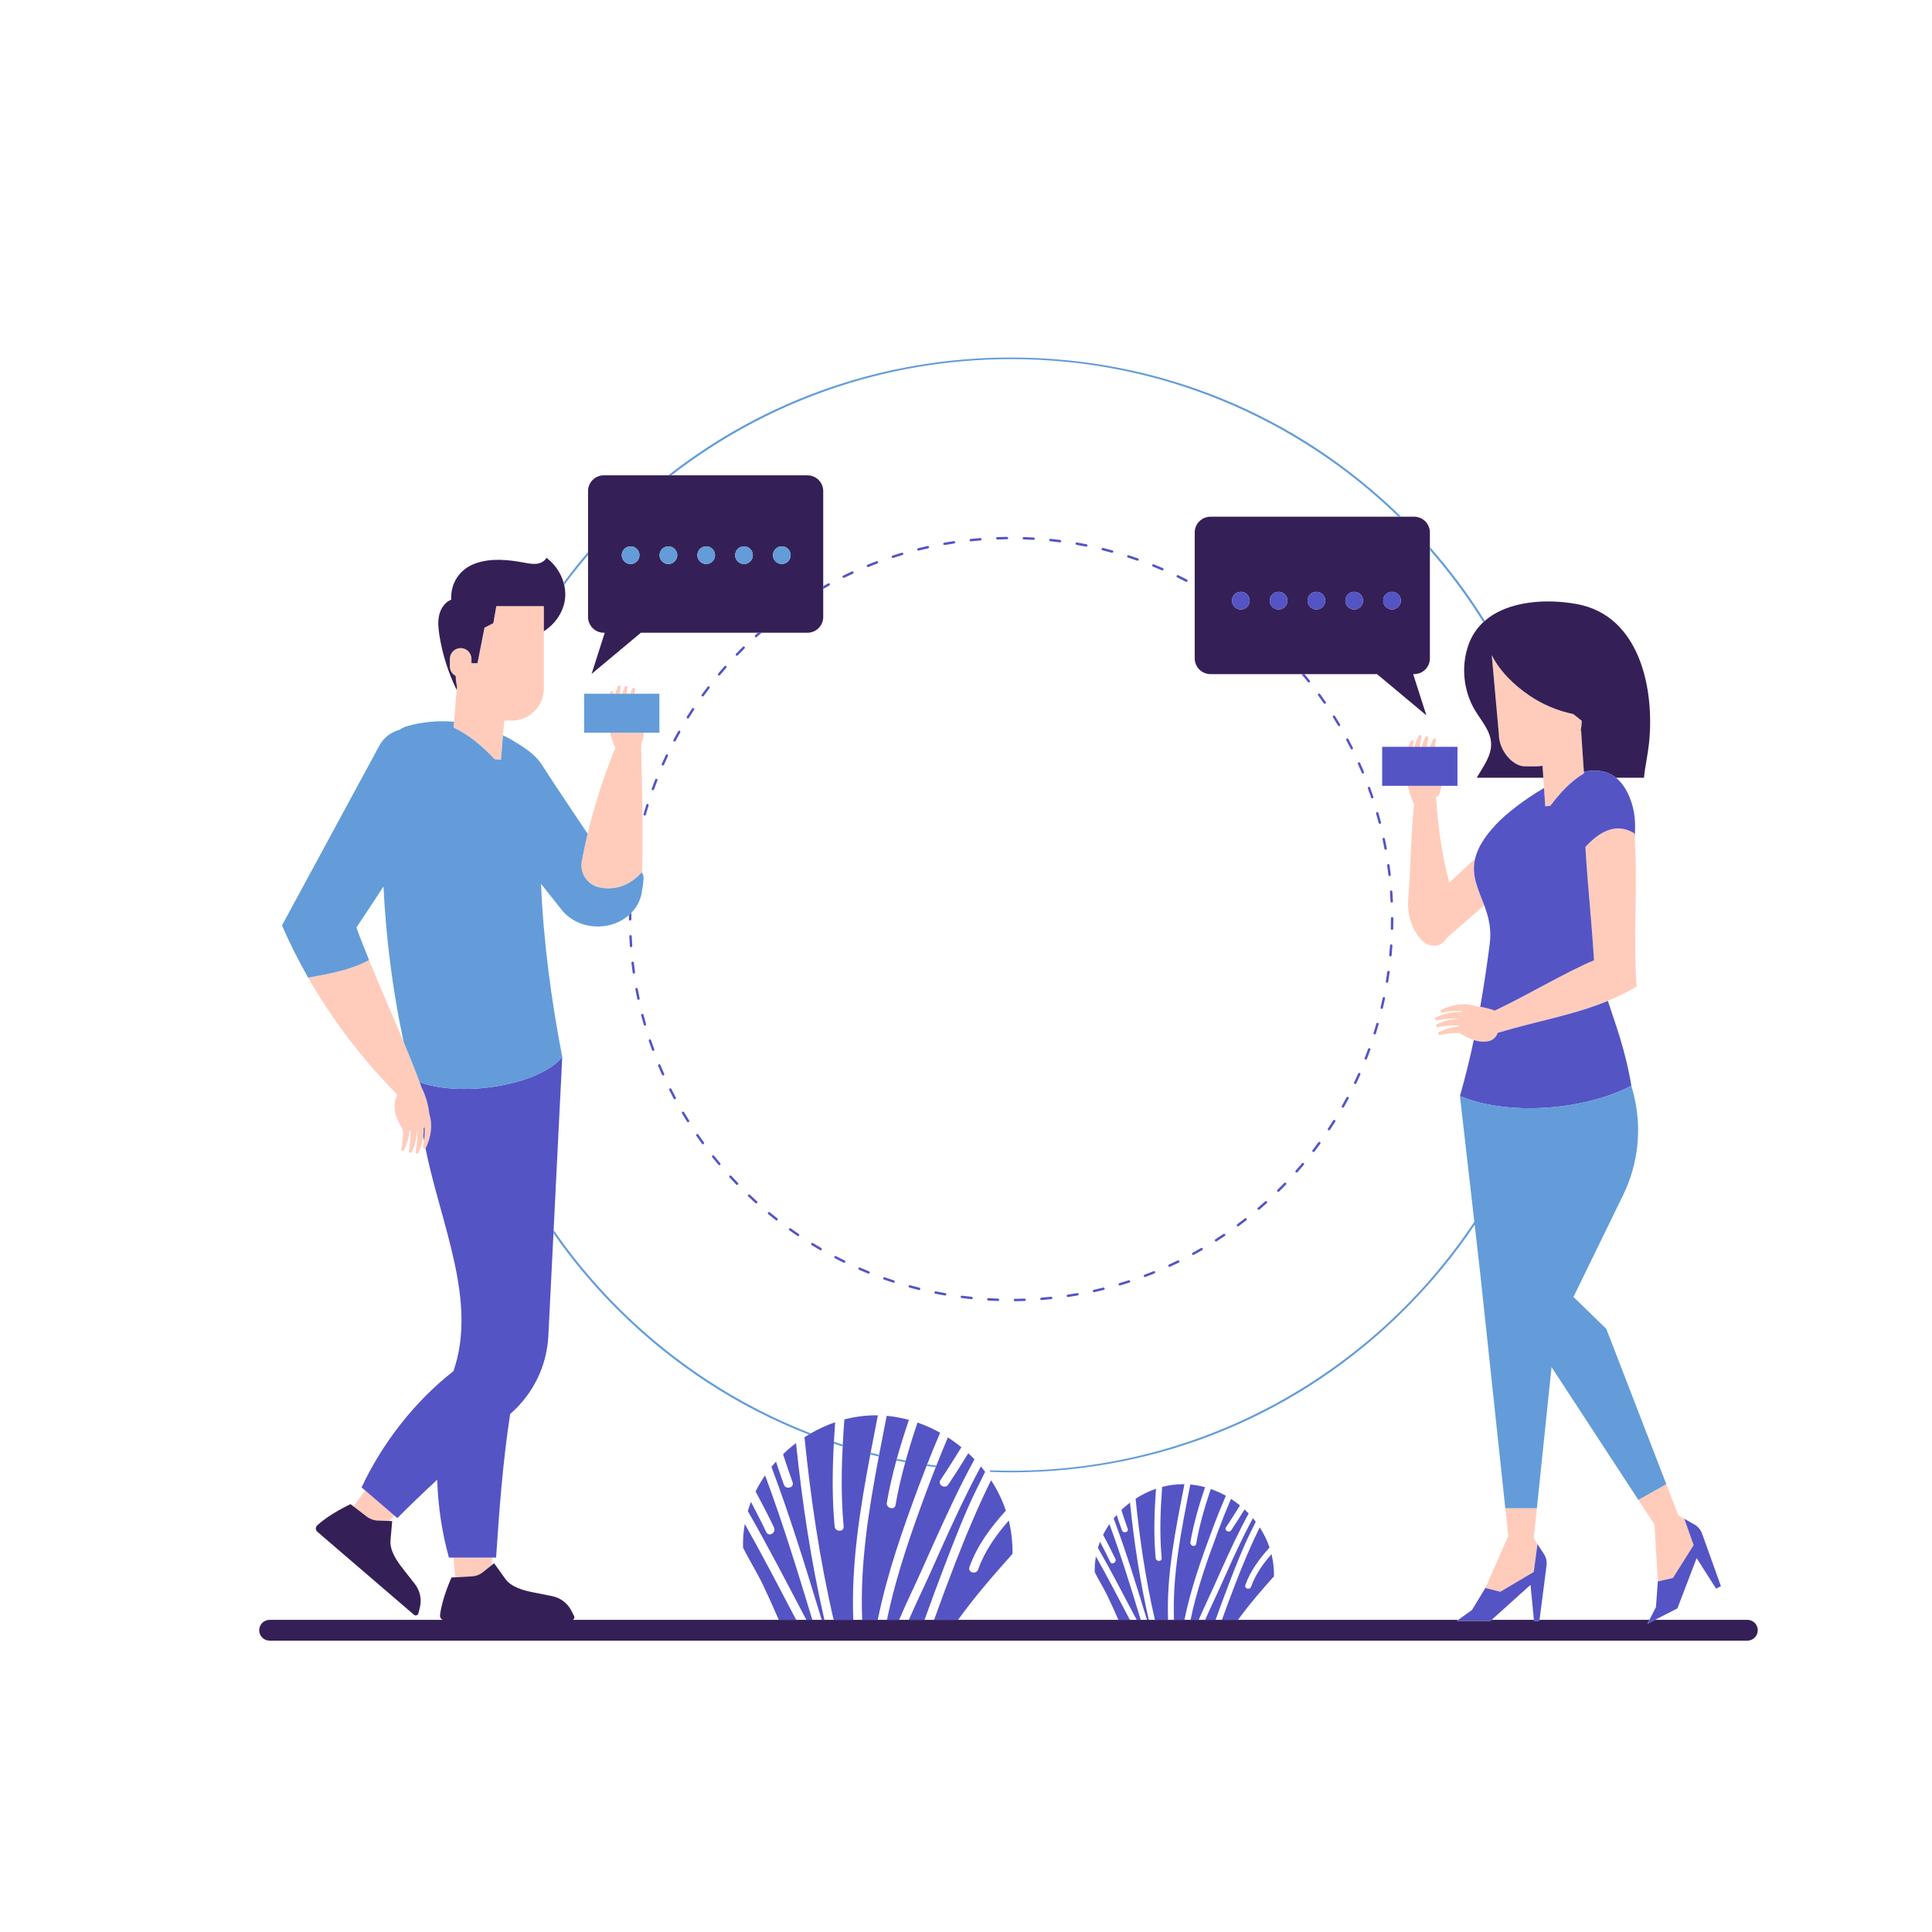
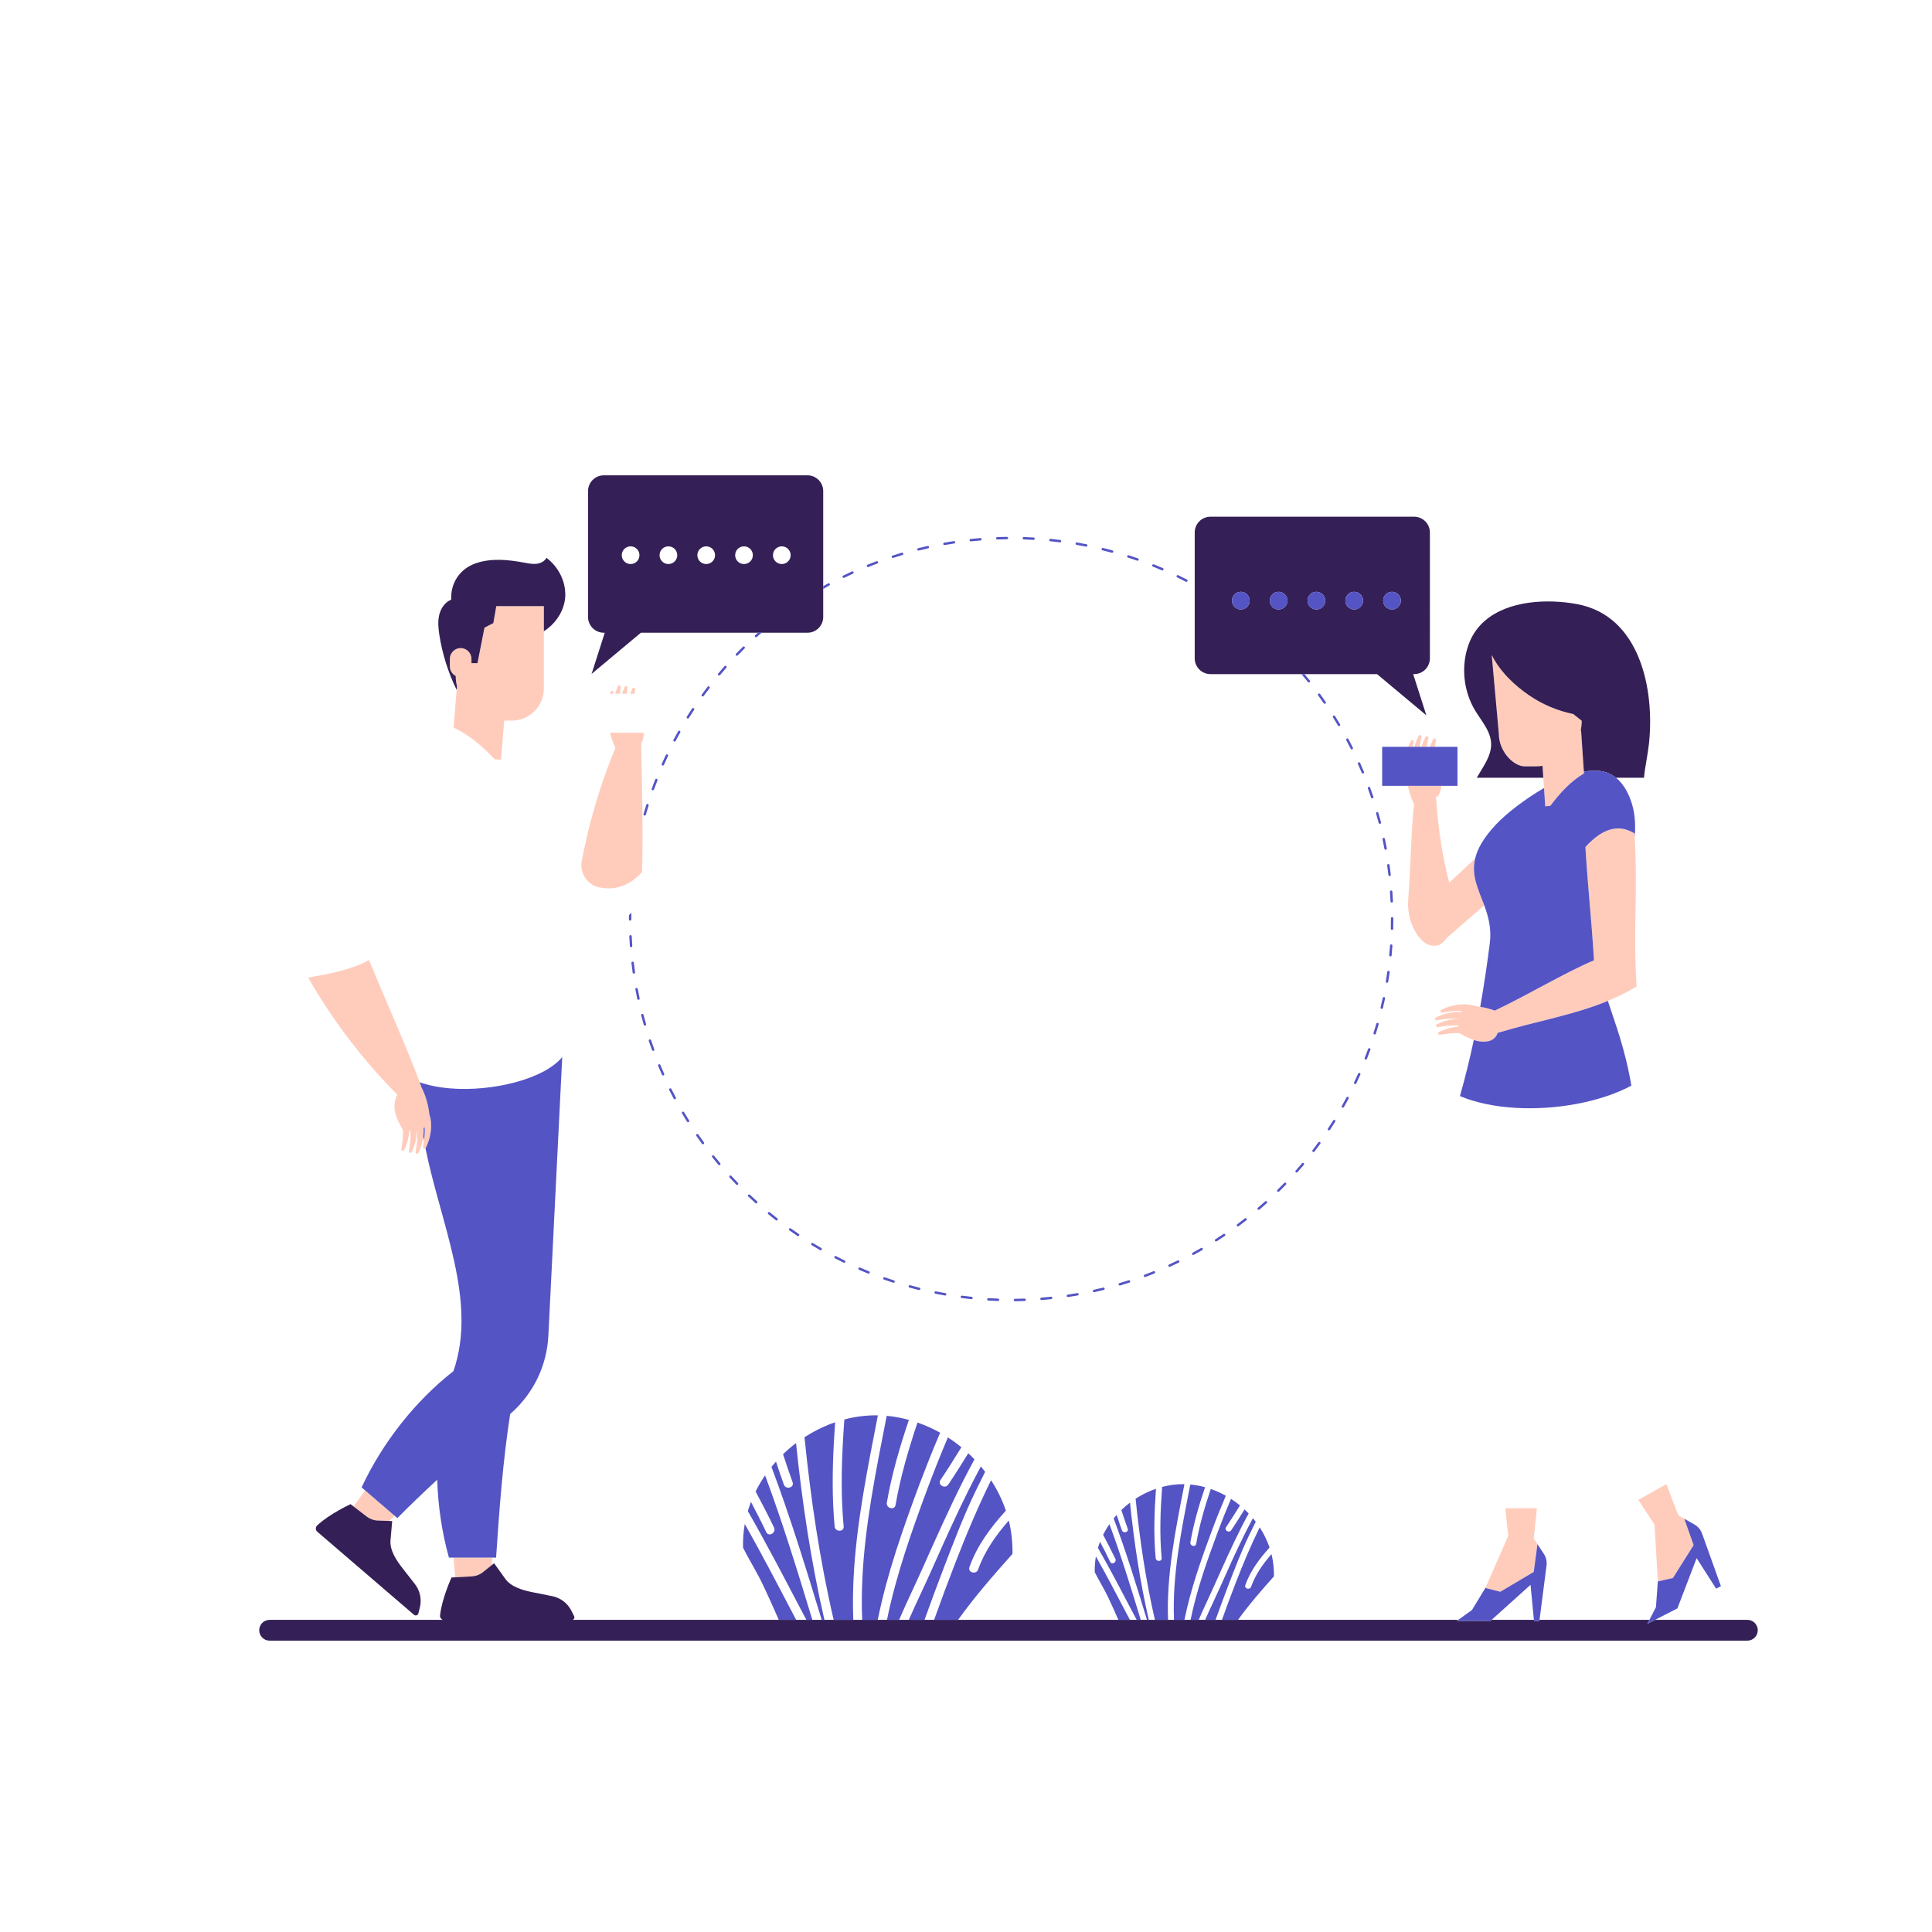
<svg xmlns="http://www.w3.org/2000/svg" version="1.1" id="Layer_1" x="0px" y="0px" viewBox="0 0 595.276 595.276" enable-background="new 0 0 595.276 595.276" xml:space="preserve">
  <path id="color_x5F_5_1_" fill="#FFCCBC" d="M108.937,464.16l4.096,3.139c0.963,0.738,2.131,1.158,3.343,1.203l3.519,0.129  l1.654-1.642l-9.075-7.795L108.937,464.16z M148.75,484.432l2.754-2.195l0.185-2.324h-11.963l0.552,6.071l5.153-0.287  C146.641,485.63,147.801,485.188,148.75,484.432z M464.714,473.219l-7.048,16.05l4.609,1.174l10.296-6.115l1.14-8.561l-1.145-1.747  l0.968-9.307h-9.729L464.714,473.219z M509.776,469.762l1.027,17.5l4.638-1.052l6.387-10.13l-2.881-8.142l0,0l-1.814-1.035  l-3.714-9.61l-8.622,4.85L509.776,469.762z M442.446,245.526l0.656-0.203c0.603-1.084,0.915-2.146,1.018-3.196h-10.346  c0.402,1.892,0.999,3.746,1.841,5.512l0.079-0.024c-0.987,8.986-0.987,19.106-1.8,29.428c-0.332,4.216,0.771,8.474,3.402,11.785  c1.4,1.761,2.871,2.728,5.243,2.537c1.221-0.098,2.357-1.072,3.305-2.459l11.473-9.951c-1.8-4.868-4.074-9.114-2.81-14.422  l-7.98,7.44C444.368,263.255,443.248,256.632,442.446,245.526z M442.462,228.041c0.092-0.45-0.642-0.719-0.886-0.266  c-0.387,0.717-0.718,1.513-1.004,2.339h1.512C442.197,229.421,442.321,228.729,442.462,228.041z M438.008,226.977  c0.092-0.45-0.642-0.719-0.886-0.266c-0.551,1.022-1.011,2.185-1.344,3.403h1.694C437.605,229.065,437.795,228.018,438.008,226.977z   M440.111,227.324c0.092-0.45-0.642-0.719-0.886-0.266c-0.499,0.925-0.924,1.965-1.247,3.056h1.644  C439.751,229.181,439.921,228.25,440.111,227.324z M435.596,228.543c0.092-0.45-0.642-0.719-0.886-0.266  c-0.308,0.571-0.578,1.194-0.824,1.837h1.411C435.388,229.589,435.489,229.065,435.596,228.543z M476.111,248.44l1.578-0.166  c3.031-4.052,6.406-7.642,10.358-9.98l-0.036-0.527l-0.857-12.712l-0.126,0.013c0.209-0.963,0.326-1.96,0.326-2.986l-2.608-2.076  c-4.759-0.985-9.336-2.868-13.492-5.688c-4.749-3.223-9.132-7.478-11.629-12.502l2.181,24.198c0,5.589,4.562,10.107,7.94,10.107  h3.57c0.665,0,1.315-0.062,1.955-0.152l0.247,3.658l0.214,3.173L476.111,248.44z M488.48,260.969  c0.793,13.113,1.857,21.813,2.65,34.926c-8.125,3.308-21.327,11.176-30.564,15.483c-1.46-0.531-2.96-0.923-4.487-1.172  c-0.544-0.089-1.088-0.182-1.638-0.234c-3.259-1.12-7.396-0.352-10.394,1.158c-0.46,0.231-0.212,0.973,0.241,0.893  c2.011-0.354,4.044-0.635,6.064-0.546c0.036,0.002,0.072,0.006,0.108,0.008c-0.073,0.115-0.146,0.231-0.211,0.346  c-2.684-0.187-5.581,0.531-7.834,1.665c-0.46,0.231-0.212,0.973,0.241,0.893c2.011-0.354,4.044-0.635,6.064-0.546  c0.251,0.011,0.5,0.033,0.748,0.061c-0.001,0.004-0.002,0.008-0.002,0.013c-2.366,0.038-4.807,0.705-6.763,1.69  c-0.46,0.231-0.212,0.973,0.241,0.893c2.011-0.354,4.044-0.635,6.064-0.546c0.11,0.005,0.219,0.017,0.329,0.025  c0.006,0.112,0.013,0.225,0.023,0.34c-2.123,0.151-4.258,0.778-6.006,1.658c-0.46,0.231-0.212,0.973,0.241,0.893  c2.011-0.354,4.044-0.635,6.064-0.546c1.495,0.871,2.963,1.642,4.44,2.12c1.49,0.482,2.988,0.665,4.534,0.35  c1.293-0.264,2.353-1.193,2.779-2.443l0.043-0.126c13.139-3.877,23.629-5.539,33.957-9.835c2.942-1.224,5.871-2.65,8.845-4.417  c-1.092-17.213,0.399-29.083-0.582-46.065c-0.022-0.374-0.038-0.737-0.062-1.117C498.594,253.685,493.626,255.347,488.48,260.969z   M197.551,229.207l0.02-0.008c0.55-1.191,0.777-2.333,0.767-3.444h-10.403c0.394,1.605,0.965,3.165,1.682,4.666  c-3.55,8.578-6.423,17.435-8.572,26.464c-0.668,2.804-1.28,5.621-1.806,8.455c-0.68,3.669,1.666,7.229,5.305,8.053  c4.217,0.955,9.107-0.043,13.192-4.619c0.039-0.044,0.08-0.083,0.119-0.128C198.147,255.781,197.81,240.537,197.551,229.207z   M189.015,213.356c0.057-0.447-0.679-0.655-0.885-0.195c-0.083,0.186-0.154,0.388-0.231,0.582h1.07  C188.986,213.614,188.999,213.484,189.015,213.356z M195.686,212.365c0.057-0.447-0.679-0.655-0.885-0.195  c-0.222,0.496-0.415,1.027-0.589,1.573h1.314C195.573,213.283,195.627,212.823,195.686,212.365z M191.257,211.65  c0.057-0.447-0.679-0.655-0.885-0.195c-0.317,0.71-0.584,1.484-0.801,2.287h1.465C191.096,213.044,191.168,212.346,191.257,211.65z   M193.336,211.836c0.057-0.447-0.679-0.655-0.885-0.195c-0.293,0.655-0.544,1.365-0.751,2.102h1.43  C193.188,213.106,193.255,212.47,193.336,211.836z M152.419,233.94l1.933,0.163l0.633-7.51l0.384-4.557h2.292  c5.475,0,9.913-4.438,9.913-9.913V194.49v-7.736h-14.656L152,191.991l-2.724,1.401l-2.159,10.932h-1.854v-1.316  c0-1.831-1.498-3.328-3.328-3.328s-3.328,1.498-3.328,3.328v2.322c0,1.283,0.737,2.399,1.806,2.955l0,0  c0,1.103,0.144,2.171,0.389,3.199l-0.092,1.097l-0.826,9.802l-0.15,1.782C144.573,226.454,148.707,229.971,152.419,233.94z   M132.308,343.432c-0.303-3.015-1.171-5.962-2.573-8.685c0.011-0.005,0.022-0.008,0.034-0.013c-0.146-0.409-0.305-0.837-0.459-1.259  c-0.004-0.012-0.008-0.023-0.013-0.034c-1.38-3.762-3.081-7.985-4.936-12.429c-3.444-8.25-7.389-17.219-10.655-25.214  c-5.566,3.078-12.359,4.266-18.759,5.419c7.515,13.157,16.808,25.302,27.468,36.08c-1.911,3.827-0.385,7.267,1.735,10.864  c0.098,1.978-0.167,3.971-0.504,5.942c-0.076,0.444,0.652,0.683,0.876,0.231c0.853-1.716,1.456-3.811,1.594-5.891  c0.112,0.009,0.223,0.015,0.333,0.021c0.009,0.107,0.021,0.214,0.026,0.322c0.098,1.978-0.167,3.97-0.504,5.942  c-0.076,0.444,0.652,0.683,0.876,0.231c0.955-1.921,1.596-4.315,1.621-6.633c0.004-0.001,0.008-0.002,0.012-0.002  c0.028,0.243,0.051,0.487,0.063,0.733c0.098,1.978-0.167,3.971-0.504,5.942c-0.076,0.444,0.652,0.683,0.876,0.231  c0.741-1.49,1.287-3.266,1.51-5.07c0.108-0.874,0.146-1.754,0.082-2.612c0.113-0.065,0.225-0.136,0.338-0.209  c0.002,0.035,0.007,0.071,0.009,0.106c0.066,1.33-0.04,2.666-0.213,3.999c-0.085,0.649-0.18,1.298-0.29,1.944  c-0.064,0.377,0.447,0.601,0.742,0.386c0.053-0.038,0.1-0.086,0.134-0.155C132.69,350.674,133.421,346.618,132.308,343.432z" />
  <path id="color_x5F_4" fill="#342056" d="M181.184,190.097c0,2.682,2.174,4.857,4.857,4.857h0.293l-4.061,12.694l15.193-12.694  h36.075h1.125h14.121c2.682,0,4.857-2.175,4.857-4.857v-8.636v-0.852V151.31c0-2.682-2.175-4.857-4.857-4.857h-11.609h-0.992H206.9  h-0.996h-19.863c-2.682,0-4.857,2.174-4.857,4.857v18.77v0.928L181.184,190.097L181.184,190.097z M240.884,168.337  c1.505,0,2.726,1.22,2.726,2.726s-1.22,2.726-2.726,2.726c-1.505,0-2.726-1.22-2.726-2.726S239.378,168.337,240.884,168.337z   M229.237,168.337c1.505,0,2.726,1.22,2.726,2.726s-1.22,2.726-2.726,2.726s-2.726-1.22-2.726-2.726  S227.732,168.337,229.237,168.337z M217.591,168.337c1.505,0,2.726,1.22,2.726,2.726s-1.22,2.726-2.726,2.726  c-1.505,0-2.726-1.22-2.726-2.726S216.085,168.337,217.591,168.337z M205.944,168.337c1.505,0,2.726,1.22,2.726,2.726  s-1.22,2.726-2.726,2.726c-1.505,0-2.726-1.22-2.726-2.726S204.439,168.337,205.944,168.337z M194.297,168.337  c1.505,0,2.726,1.22,2.726,2.726s-1.22,2.726-2.726,2.726s-2.726-1.22-2.726-2.726S192.792,168.337,194.297,168.337z   M385.568,159.206h-0.992h-11.609c-2.682,0-4.857,2.174-4.857,4.857v38.788c0,2.682,2.175,4.857,4.857,4.857h28.064h0.92h22.338  l15.193,12.694l-4.061-12.694h0.293c2.682,0,4.857-2.175,4.857-4.857V169.47v-0.933v-4.474c0-2.682-2.174-4.857-4.857-4.857h-4.004  h-0.843L385.568,159.206L385.568,159.206z M382.311,187.793c-1.505,0-2.726-1.22-2.726-2.726s1.22-2.726,2.726-2.726  c1.505,0,2.726,1.22,2.726,2.726S383.816,187.793,382.311,187.793z M393.957,187.793c-1.505,0-2.726-1.22-2.726-2.726  s1.22-2.726,2.726-2.726c1.505,0,2.726,1.22,2.726,2.726S395.463,187.793,393.957,187.793z M405.604,187.793  c-1.505,0-2.726-1.22-2.726-2.726s1.22-2.726,2.726-2.726s2.726,1.22,2.726,2.726S407.109,187.793,405.604,187.793z M417.25,187.793  c-1.505,0-2.726-1.22-2.726-2.726s1.22-2.726,2.726-2.726c1.505,0,2.726,1.22,2.726,2.726S418.756,187.793,417.25,187.793z   M428.897,187.793c-1.505,0-2.726-1.22-2.726-2.726s1.22-2.726,2.726-2.726c1.505,0,2.726,1.22,2.726,2.726  S430.402,187.793,428.897,187.793z" />
  <path id="color_x5F_3" fill="#342056" d="M113.033,467.3l-4.096-3.139l-0.925-0.709c0,0-6.534,3.008-10.281,6.555  c-0.565,0.535-0.556,1.435,0.035,1.942l29.788,25.585c0.471,0.404,1.202,0.172,1.353-0.43l0.45-1.791  c0.636-2.533,0.067-5.217-1.542-7.273l-3.723-4.76c-1.93-2.468-4.023-5.552-3.774-8.676l0.52-5.936l-0.941-0.035l-3.519-0.129  C115.164,468.458,113.995,468.038,113.033,467.3z M176.89,497.963l-0.826-1.651c-1.168-2.336-3.348-4.001-5.909-4.513l-5.926-1.185  c-3.073-0.615-6.669-1.591-8.516-4.122l-3.473-4.841l-0.736,0.587l-2.754,2.195c-0.948,0.756-2.109,1.198-3.32,1.266l-5.153,0.287  l-1.164,0.065c0,0-2.997,6.539-3.528,11.671c-0.065,0.63,0.319,1.188,0.882,1.377h40.005  C176.891,498.917,177.114,498.411,176.89,497.963z M140.413,208.285L140.413,208.285c-1.07-0.555-1.806-1.672-1.806-2.955v-2.322  c0-1.831,1.498-3.328,3.328-3.328s3.328,1.498,3.328,3.328v1.316h1.854l2.159-10.932l2.724-1.401l0.918-5.237h14.656v7.736  c3.215-2.01,5.631-5.329,6.378-9.057c0.347-1.731,0.282-3.495-0.107-5.194c-0.056-0.246-0.117-0.491-0.188-0.734  c-0.865-3-2.755-5.741-5.277-7.64c-0.585,1.1-1.842,1.708-3.08,1.847s-2.482-0.114-3.706-0.344  c-5.018-0.942-10.322-1.477-15.132,0.235s-7.682,6.056-7.441,11.156c-1.926,0.767-3.211,2.692-3.693,4.709s-0.273,4.131,0.046,6.179  c0.913,5.87,2.727,11.596,5.336,16.933l0.092-1.097C140.557,210.456,140.413,209.388,140.413,208.285z M538.388,499.098H509.94  l-2.357,1.204l0.622-1.204h-33.854l-0.041,0.319h-1.67l-0.03-0.319H459.6l-0.354,0.319h-10.38l0.445-0.319h-67.853h-4.959h-1.962  h-3.21h-1.989h-2.513h-1.885h-3.216h-1.827h-4.047h-1.888h-0.568h-1.916h-1.246h-2.094h-3.555H295.2h-7.389h-2.95h-4.84h-2.989  h-3.744h-2.834h-4.797h-2.748h-6.053h-2.839h-0.841h-2.88h-1.838h-3.149h-5.359h-63.48h-40.005H83.07  c-1.77,0-3.204,1.435-3.204,3.204s1.435,3.204,3.204,3.204h455.319c1.77,0,3.204-1.435,3.204-3.204S540.158,499.098,538.388,499.098  z M452.405,198.837c-2.268,6.539-1.494,14.065,2.058,20.006c1.96,3.279,4.804,6.347,4.968,10.164  c0.162,3.759-2.328,7.027-4.218,10.281c-0.03,0.052-0.06,0.104-0.09,0.156c-0.035,0.061-0.063,0.122-0.097,0.183h20.491  l-0.247-3.658c-0.641,0.09-1.29,0.152-1.955,0.152h-3.57c-3.378,0-7.94-4.518-7.94-10.107l-2.181-24.198  c2.497,5.024,6.88,9.279,11.629,12.502c4.156,2.82,8.734,4.703,13.492,5.688l2.608,2.076c0,1.026-0.117,2.023-0.326,2.986  l0.126-0.013l0.857,12.712c2.516-0.442,5.132-0.528,7.48,0.422c0.886,0.359,1.685,0.852,2.412,1.438h8.634  c0.325-3.488,1.158-6.986,1.534-10.485c1.797-16.731-2.754-39.37-22.098-42.995c-9.095-1.705-21.207-1.176-28.472,5.138  c-0.16,0.139-0.323,0.274-0.478,0.419C455.015,193.576,453.414,195.926,452.405,198.837z" />
  <path id="color_x5F_2" fill="#5454c5" d="M168.958,411.578l1.572-31.577l0.05-1.011l2.654-53.31  c-1.341,1.656-3.315,3.144-5.716,4.434c-0.693,28.367-1.139,61.815-7.254,89.102c-1.23,5.49-2.233,10.968-3.078,16.452  c0.088-0.078,0.183-0.161,0.271-0.238C164.357,429.361,168.501,420.755,168.958,411.578z M139.581,422.87  c0.048-0.133,0.082-0.267,0.128-0.4c-12.001,9.388-21.941,22.231-28.299,35.812l1.063,0.913l9.075,7.795l0.885,0.76  c3.387-3.453,7.682-7.562,12.278-11.833C134.363,444.584,135.892,433.167,139.581,422.87z M352.784,393.479  c0.044,0,0.088-0.007,0.131-0.024c0.934-0.35,1.862-0.712,2.785-1.085c0.19-0.077,0.282-0.294,0.205-0.484  c-0.078-0.19-0.295-0.281-0.484-0.205c-0.917,0.371-1.84,0.731-2.768,1.08c-0.192,0.072-0.289,0.286-0.217,0.478  C352.493,393.387,352.634,393.479,352.784,393.479z M345.019,396.086c0.035,0,0.07-0.005,0.106-0.015  c0.957-0.284,1.908-0.58,2.854-0.888c0.195-0.064,0.302-0.273,0.239-0.468c-0.064-0.195-0.273-0.301-0.468-0.239  c-0.94,0.306-1.885,0.6-2.837,0.882c-0.197,0.059-0.308,0.265-0.25,0.462C344.71,395.982,344.858,396.086,345.019,396.086z   M360.337,390.338c0.052,0,0.104-0.011,0.155-0.033c0.905-0.414,1.803-0.839,2.694-1.275c0.184-0.09,0.26-0.313,0.171-0.497  c-0.091-0.185-0.315-0.259-0.497-0.17c-0.886,0.433-1.778,0.855-2.677,1.266c-0.186,0.086-0.268,0.306-0.184,0.493  C360.062,390.257,360.197,390.338,360.337,390.338z M213.753,218.2c-0.171-0.114-0.402-0.067-0.515,0.105  c-0.55,0.833-1.09,1.672-1.619,2.518c-0.109,0.174-0.056,0.403,0.118,0.512c0.061,0.038,0.13,0.057,0.197,0.057  c0.124,0,0.245-0.062,0.315-0.174c0.526-0.841,1.062-1.675,1.609-2.502C213.971,218.544,213.924,218.314,213.753,218.2z   M355.238,174.578c0.922,0.371,1.838,0.754,2.748,1.148c0.049,0.021,0.099,0.03,0.148,0.03c0.144,0,0.28-0.084,0.341-0.224  c0.081-0.188-0.005-0.407-0.193-0.489c-0.917-0.397-1.839-0.782-2.767-1.156c-0.188-0.076-0.407,0.015-0.483,0.206  C354.955,174.285,355.047,174.501,355.238,174.578z M220.029,356.101c-0.128-0.161-0.362-0.187-0.522-0.059  c-0.16,0.128-0.186,0.361-0.059,0.522c0.621,0.779,1.252,1.549,1.893,2.311c0.074,0.088,0.179,0.133,0.285,0.133  c0.084,0,0.169-0.028,0.239-0.087c0.157-0.132,0.177-0.366,0.045-0.523C221.273,357.64,220.646,356.875,220.029,356.101z   M218.01,211.606c-0.606,0.792-1.203,1.591-1.789,2.398c-0.121,0.166-0.084,0.398,0.082,0.519c0.066,0.048,0.142,0.071,0.218,0.071  c0.115,0,0.228-0.053,0.301-0.153c0.583-0.802,1.176-1.596,1.778-2.383c0.125-0.163,0.094-0.396-0.069-0.521  C218.368,211.413,218.135,211.444,218.01,211.606z M362.718,177.901c0.893,0.435,1.78,0.881,2.66,1.337  c0.055,0.028,0.113,0.042,0.171,0.042c0.134,0,0.263-0.073,0.329-0.2c0.095-0.182,0.024-0.406-0.158-0.501  c-0.886-0.46-1.778-0.908-2.677-1.346c-0.182-0.089-0.406-0.013-0.496,0.172C362.456,177.588,362.533,177.811,362.718,177.901z   M374.686,382.517c0.069,0,0.138-0.019,0.2-0.058c0.839-0.536,1.67-1.082,2.494-1.64c0.17-0.115,0.215-0.345,0.099-0.516  c-0.115-0.17-0.346-0.215-0.516-0.099c-0.818,0.553-1.644,1.096-2.477,1.628c-0.173,0.111-0.224,0.34-0.114,0.513  C374.444,382.456,374.564,382.517,374.686,382.517z M215.164,349.551c-0.117-0.169-0.349-0.211-0.517-0.095  c-0.169,0.117-0.211,0.348-0.095,0.517c0.565,0.82,1.141,1.632,1.727,2.435c0.073,0.1,0.186,0.153,0.301,0.153  c0.076,0,0.152-0.023,0.218-0.071c0.166-0.121,0.202-0.353,0.082-0.519C216.298,351.172,215.726,350.367,215.164,349.551z   M206.865,335.528c-0.091-0.184-0.314-0.258-0.498-0.166c-0.183,0.092-0.258,0.316-0.165,0.498c0.445,0.889,0.902,1.772,1.369,2.649  c0.067,0.125,0.195,0.197,0.328,0.197c0.059,0,0.119-0.014,0.174-0.044c0.181-0.096,0.25-0.321,0.153-0.503  C207.762,337.289,207.308,336.412,206.865,335.528z M209.449,225.183c-0.178-0.1-0.406-0.038-0.506,0.141  c-0.491,0.869-0.971,1.744-1.44,2.626c-0.096,0.181-0.028,0.406,0.153,0.502c0.056,0.03,0.115,0.044,0.174,0.044  c0.133,0,0.262-0.071,0.328-0.197c0.466-0.877,0.943-1.746,1.431-2.609C209.691,225.51,209.628,225.284,209.449,225.183z   M404.711,354.964c0.111,0,0.221-0.05,0.295-0.145c0.607-0.792,1.204-1.59,1.792-2.396c0.12-0.165,0.084-0.398-0.082-0.519  c-0.165-0.12-0.398-0.084-0.519,0.082c-0.583,0.801-1.177,1.595-1.78,2.38c-0.125,0.163-0.094,0.396,0.068,0.521  C404.552,354.939,404.632,354.964,404.711,354.964z M205.642,232.453c-0.186-0.087-0.407-0.009-0.495,0.176  c-0.428,0.901-0.846,1.809-1.253,2.722c-0.083,0.187,0.001,0.407,0.189,0.49c0.049,0.022,0.1,0.032,0.151,0.032  c0.143,0,0.278-0.082,0.34-0.221c0.404-0.908,0.819-1.809,1.245-2.705C205.906,232.763,205.827,232.541,205.642,232.453z   M193.782,283.283c0,0.205,0.166,0.371,0.371,0.371s0.371-0.166,0.371-0.371v-0.117c0-0.647,0.013-1.291,0.023-1.935  c-0.241,0.25-0.49,0.491-0.752,0.722c-0.004,0.404-0.015,0.808-0.015,1.213v0.117H193.782z M210.769,342.682  c-0.104-0.176-0.332-0.234-0.509-0.131c-0.176,0.105-0.235,0.333-0.13,0.509c0.507,0.857,1.025,1.706,1.552,2.548  c0.071,0.112,0.192,0.174,0.315,0.174c0.068,0,0.136-0.018,0.197-0.057c0.174-0.109,0.226-0.338,0.118-0.512  C211.787,344.378,211.273,343.533,210.769,342.682z M255.664,179.903c-0.098-0.18-0.324-0.247-0.504-0.148  c-0.51,0.279-1.012,0.568-1.517,0.854v0.852c0.622-0.355,1.244-0.711,1.873-1.055C255.696,180.308,255.763,180.082,255.664,179.903z   M232.662,196.227c0.073,0.081,0.174,0.123,0.276,0.123c0.089,0,0.178-0.032,0.249-0.096c0.487-0.439,0.983-0.868,1.478-1.3h-1.125  c-0.283,0.25-0.57,0.495-0.851,0.748C232.537,195.84,232.525,196.075,232.662,196.227z M402.985,210.14  c0.073,0.092,0.181,0.14,0.29,0.14c0.081,0,0.163-0.026,0.232-0.081c0.16-0.128,0.186-0.362,0.058-0.522  c-0.53-0.663-1.071-1.318-1.615-1.969h-0.92c0.014,0.049,0.037,0.097,0.072,0.138C401.74,208.602,402.367,209.367,402.985,210.14z   M339.684,169.553c0.963,0.238,1.921,0.487,2.874,0.749c0.033,0.009,0.066,0.013,0.099,0.013c0.163,0,0.313-0.108,0.358-0.273  c0.054-0.198-0.062-0.402-0.26-0.457c-0.961-0.263-1.925-0.514-2.893-0.753c-0.204-0.049-0.4,0.073-0.45,0.272  C339.364,169.303,339.485,169.504,339.684,169.553z M367.647,386.679c0.06,0,0.121-0.015,0.178-0.045  c0.873-0.477,1.74-0.963,2.6-1.461c0.178-0.102,0.239-0.33,0.136-0.507c-0.103-0.178-0.332-0.239-0.507-0.136  c-0.855,0.495-1.716,0.979-2.584,1.451c-0.18,0.099-0.247,0.324-0.149,0.504C367.388,386.609,367.515,386.679,367.647,386.679z   M347.54,171.788c0.946,0.306,1.888,0.624,2.824,0.953c0.041,0.015,0.083,0.021,0.123,0.021c0.153,0,0.297-0.095,0.35-0.248  c0.068-0.193-0.033-0.406-0.227-0.473c-0.942-0.331-1.89-0.651-2.843-0.958c-0.194-0.062-0.404,0.044-0.467,0.239  C347.237,171.515,347.344,171.725,347.54,171.788z M260.266,388.381c-0.893-0.436-1.779-0.883-2.658-1.341  c-0.183-0.095-0.407-0.025-0.501,0.158c-0.095,0.181-0.024,0.406,0.158,0.501c0.885,0.461,1.777,0.91,2.675,1.349  c0.053,0.025,0.108,0.038,0.163,0.038c0.137,0,0.269-0.077,0.334-0.208C260.526,388.694,260.45,388.471,260.266,388.381z   M253.045,384.536c-0.859-0.497-1.711-1.005-2.557-1.523c-0.175-0.107-0.404-0.052-0.511,0.123s-0.052,0.403,0.123,0.511  c0.851,0.521,1.708,1.032,2.573,1.531c0.059,0.034,0.123,0.05,0.186,0.05c0.128,0,0.253-0.067,0.322-0.186  C253.284,384.866,253.223,384.638,253.045,384.536z M262.489,176.076c-0.904,0.415-1.802,0.841-2.693,1.277  c-0.184,0.09-0.26,0.313-0.17,0.497c0.065,0.131,0.197,0.208,0.334,0.208c0.055,0,0.111-0.012,0.163-0.038  c0.885-0.434,1.777-0.857,2.676-1.269c0.186-0.086,0.268-0.306,0.183-0.493C262.896,176.073,262.676,175.992,262.489,176.076z   M243.672,378.501c-0.167-0.118-0.398-0.079-0.518,0.087c-0.119,0.167-0.08,0.399,0.087,0.518c0.812,0.578,1.631,1.148,2.458,1.706  c0.064,0.044,0.136,0.064,0.208,0.064c0.119,0,0.236-0.057,0.308-0.163c0.115-0.171,0.07-0.401-0.1-0.516  C245.293,379.642,244.478,379.077,243.672,378.501z M237.188,373.528c-0.158-0.131-0.393-0.107-0.523,0.05  c-0.131,0.158-0.108,0.392,0.05,0.523c0.769,0.634,1.546,1.259,2.332,1.872c0.068,0.054,0.149,0.079,0.229,0.079  c0.111,0,0.22-0.049,0.293-0.143c0.126-0.161,0.098-0.395-0.064-0.521C238.725,374.778,237.952,374.158,237.188,373.528z   M270.063,172.919c-0.934,0.352-1.862,0.714-2.784,1.089c-0.19,0.077-0.282,0.294-0.205,0.484c0.059,0.144,0.198,0.232,0.344,0.232  c0.047,0,0.094-0.009,0.14-0.027c0.916-0.372,1.838-0.733,2.767-1.082c0.192-0.072,0.289-0.286,0.217-0.478  C270.469,172.943,270.255,172.846,270.063,172.919z M223.234,205.259c-0.659,0.747-1.309,1.502-1.95,2.266  c-0.132,0.157-0.111,0.391,0.046,0.523c0.07,0.058,0.154,0.087,0.238,0.087c0.106,0,0.211-0.045,0.285-0.133  c0.637-0.759,1.283-1.51,1.938-2.252c0.136-0.154,0.121-0.388-0.033-0.524C223.605,205.09,223.37,205.105,223.234,205.259z   M275.437,394.508c-0.946-0.307-1.887-0.625-2.823-0.955c-0.194-0.07-0.406,0.033-0.474,0.226c-0.068,0.194,0.033,0.406,0.227,0.474  c0.942,0.332,1.889,0.653,2.841,0.961c0.038,0.012,0.077,0.018,0.115,0.018c0.157,0,0.302-0.1,0.353-0.257  C275.739,394.781,275.632,394.571,275.437,394.508z M267.741,391.71c-0.922-0.372-1.838-0.756-2.748-1.151  c-0.187-0.082-0.406,0.005-0.489,0.193c-0.081,0.189,0.005,0.407,0.193,0.489c0.916,0.397,1.837,0.783,2.764,1.158  c0.046,0.018,0.093,0.027,0.139,0.027c0.147,0,0.286-0.088,0.344-0.232C268.023,392.004,267.931,391.787,267.741,391.71z   M277.851,170.295c-0.957,0.285-1.908,0.582-2.854,0.891c-0.195,0.063-0.301,0.273-0.238,0.468c0.051,0.157,0.197,0.256,0.353,0.256  c0.038,0,0.077-0.006,0.115-0.018c0.939-0.307,1.885-0.601,2.835-0.885c0.197-0.058,0.309-0.265,0.25-0.462  C278.254,170.349,278.048,170.236,277.851,170.295z M283.288,396.751c-0.962-0.239-1.92-0.489-2.873-0.752  c-0.197-0.053-0.402,0.062-0.457,0.26c-0.054,0.198,0.062,0.403,0.259,0.457c0.959,0.264,1.923,0.516,2.892,0.756  c0.03,0.007,0.06,0.011,0.09,0.011c0.167,0,0.318-0.113,0.36-0.282C283.609,397.002,283.488,396.8,283.288,396.751z   M307.501,400.859c0.199,0,0.364-0.158,0.371-0.359c0.007-0.205-0.153-0.377-0.359-0.384c-0.992-0.033-1.981-0.079-2.967-0.137  c-0.2-0.018-0.381,0.144-0.393,0.349s0.144,0.381,0.349,0.393c0.992,0.058,1.987,0.105,2.986,0.139  C307.492,400.859,307.497,400.859,307.501,400.859z M285.804,168.226c-0.974,0.217-1.944,0.446-2.909,0.688  c-0.199,0.05-0.32,0.251-0.27,0.45c0.042,0.169,0.193,0.281,0.36,0.281c0.03,0,0.06-0.004,0.09-0.011  c0.959-0.239,1.923-0.467,2.891-0.683c0.2-0.045,0.326-0.243,0.281-0.443C286.203,168.307,286.005,168.182,285.804,168.226z   M307.28,166.224c0.005,0,0.009,0,0.013,0c0.986-0.035,1.975-0.058,2.967-0.069c0.205-0.002,0.37-0.17,0.367-0.375  c-0.002-0.205-0.16-0.337-0.375-0.367c-0.999,0.011-1.993,0.034-2.985,0.07c-0.205,0.007-0.366,0.179-0.358,0.384  C306.916,166.066,307.081,166.224,307.28,166.224z M225.339,362.301c-0.139-0.152-0.375-0.161-0.525-0.023  c-0.151,0.139-0.161,0.374-0.023,0.525c0.674,0.734,1.357,1.46,2.049,2.176c0.073,0.075,0.17,0.113,0.267,0.113  c0.093,0,0.186-0.035,0.258-0.104c0.147-0.142,0.151-0.377,0.009-0.525C226.687,363.75,226.009,363.031,225.339,362.301z   M228.884,199.29c-0.709,0.699-1.41,1.407-2.102,2.124c-0.143,0.148-0.138,0.383,0.009,0.525c0.072,0.07,0.165,0.104,0.258,0.104  c0.097,0,0.194-0.038,0.267-0.114c0.687-0.712,1.384-1.416,2.089-2.111c0.146-0.144,0.148-0.379,0.004-0.525  S229.029,199.146,228.884,199.29z M231.067,368.118c-0.149-0.139-0.384-0.134-0.525,0.015s-0.135,0.384,0.014,0.525  c0.723,0.686,1.455,1.361,2.195,2.028c0.071,0.065,0.16,0.096,0.249,0.096c0.102,0,0.203-0.041,0.276-0.123  c0.137-0.152,0.125-0.387-0.027-0.525C232.514,369.472,231.786,368.8,231.067,368.118z M293.882,166.72  c-0.987,0.149-1.97,0.309-2.95,0.482c-0.202,0.036-0.337,0.228-0.301,0.43c0.032,0.18,0.188,0.307,0.365,0.307  c0.021,0,0.043-0.002,0.065-0.006c0.973-0.172,1.95-0.332,2.931-0.479c0.203-0.03,0.343-0.22,0.312-0.423  C294.274,166.83,294.088,166.694,293.882,166.72z M291.279,398.437c-0.977-0.171-1.95-0.354-2.919-0.549  c-0.201-0.042-0.397,0.09-0.438,0.291c-0.04,0.201,0.09,0.397,0.291,0.437c0.975,0.196,1.954,0.38,2.938,0.551  c0.021,0.004,0.043,0.006,0.064,0.006c0.177,0,0.334-0.127,0.366-0.308C291.616,398.665,291.481,398.472,291.279,398.437z   M302.046,165.782c-0.996,0.08-1.988,0.172-2.976,0.276c-0.204,0.021-0.352,0.204-0.331,0.408c0.02,0.191,0.181,0.333,0.369,0.333  c0.013,0,0.026-0.001,0.039-0.002c0.982-0.103,1.968-0.194,2.958-0.273c0.204-0.016,0.357-0.195,0.341-0.4  C302.429,165.918,302.255,165.766,302.046,165.782z M299.367,399.559c-0.987-0.102-1.97-0.216-2.951-0.343  c-0.199-0.025-0.389,0.118-0.416,0.321c-0.026,0.204,0.117,0.39,0.321,0.416c0.986,0.127,1.976,0.242,2.969,0.345  c0.013,0.001,0.026,0.002,0.038,0.002c0.188,0,0.349-0.142,0.369-0.333C299.72,399.762,299.571,399.58,299.367,399.559z   M312.714,400.922c0.001,0,0.002,0,0.004,0c0.998-0.01,1.994-0.032,2.985-0.066c0.205-0.007,0.365-0.179,0.358-0.385  c-0.008-0.205-0.183-0.36-0.384-0.358c-0.986,0.034-1.974,0.056-2.967,0.066c-0.205,0.002-0.37,0.17-0.368,0.375  C312.345,400.758,312.511,400.922,312.714,400.922z M399.497,361.288c0.102,0,0.205-0.042,0.278-0.125  c0.661-0.747,1.312-1.501,1.953-2.265c0.132-0.157,0.112-0.391-0.046-0.523c-0.157-0.132-0.391-0.111-0.523,0.046  c-0.637,0.758-1.283,1.508-1.94,2.25c-0.136,0.153-0.122,0.388,0.032,0.524C399.321,361.257,399.409,361.288,399.497,361.288z   M428.563,282.933v0.233c0,0.993-0.012,1.983-0.037,2.97c-0.005,0.205,0.157,0.376,0.362,0.381c0.004,0,0.007,0,0.009,0  c0.201,0,0.366-0.16,0.371-0.362c0.025-0.993,0.037-1.989,0.037-2.988v-0.233c0-0.205-0.166-0.371-0.371-0.371  S428.563,282.727,428.563,282.933z M198.274,312.665c-0.052-0.199-0.254-0.316-0.453-0.266c-0.198,0.052-0.317,0.255-0.266,0.453  c0.251,0.966,0.514,1.927,0.789,2.883c0.047,0.163,0.195,0.269,0.357,0.269c0.034,0,0.069-0.004,0.103-0.015  c0.197-0.057,0.311-0.263,0.254-0.459C198.785,314.581,198.524,313.625,198.274,312.665z M196.501,304.695  c-0.037-0.202-0.231-0.334-0.433-0.297c-0.202,0.037-0.335,0.231-0.297,0.433c0.183,0.981,0.378,1.958,0.584,2.931  c0.037,0.175,0.192,0.295,0.363,0.295c0.025,0,0.052-0.003,0.078-0.008c0.201-0.043,0.329-0.24,0.286-0.44  C196.876,306.642,196.683,305.67,196.501,304.695z M199.6,247.716c-0.197-0.062-0.404,0.047-0.465,0.243  c-0.297,0.95-0.583,1.905-0.856,2.864c-0.056,0.197,0.058,0.403,0.255,0.459c0.034,0.009,0.069,0.014,0.102,0.014  c0.161,0,0.31-0.106,0.357-0.27c0.272-0.954,0.555-1.902,0.851-2.846C199.905,247.986,199.796,247.778,199.6,247.716z   M428.266,274.771c0.07,0.985,0.128,1.973,0.173,2.965c0.009,0.199,0.173,0.355,0.371,0.355c0.005,0,0.011,0,0.017,0  c0.205-0.009,0.363-0.183,0.354-0.388c-0.045-0.998-0.103-1.993-0.173-2.985c-0.015-0.205-0.207-0.362-0.397-0.344  C428.406,274.389,428.251,274.567,428.266,274.771z M393.859,367.232c0.094,0,0.189-0.036,0.26-0.107  c0.71-0.699,1.412-1.407,2.104-2.123c0.143-0.148,0.139-0.383-0.009-0.525s-0.384-0.139-0.525,0.009  c-0.688,0.712-1.385,1.415-2.091,2.11c-0.147,0.144-0.148,0.379-0.004,0.525C393.667,367.195,393.763,367.232,393.859,367.232z   M428.153,269.926c0.014,0,0.029-0.001,0.044-0.003c0.204-0.024,0.35-0.208,0.326-0.412c-0.115-0.992-0.242-1.98-0.381-2.964  c-0.028-0.204-0.214-0.348-0.42-0.316c-0.203,0.029-0.345,0.217-0.316,0.42c0.138,0.978,0.264,1.96,0.378,2.946  C427.807,269.787,427.967,269.926,428.153,269.926z M194.878,296.294c-0.204,0.023-0.35,0.208-0.326,0.411  c0.114,0.992,0.24,1.98,0.378,2.965c0.026,0.186,0.185,0.32,0.367,0.32c0.017,0,0.034-0.001,0.052-0.004  c0.203-0.028,0.345-0.216,0.316-0.419c-0.137-0.978-0.262-1.96-0.375-2.947C195.267,296.417,195.082,296.269,194.878,296.294z   M427.858,299.132c-0.197-0.023-0.392,0.113-0.419,0.316c-0.137,0.983-0.286,1.962-0.448,2.937  c-0.033,0.202,0.103,0.394,0.305,0.427c0.021,0.004,0.041,0.005,0.062,0.005c0.178,0,0.335-0.129,0.366-0.31  c0.163-0.982,0.313-1.967,0.451-2.956C428.203,299.348,428.061,299.16,427.858,299.132z M315.457,166.211  c0.992,0.033,1.982,0.078,2.967,0.135c0.007,0,0.015,0.001,0.022,0.001c0.196,0,0.359-0.152,0.371-0.35  c0.012-0.205-0.144-0.381-0.349-0.392c-0.992-0.058-1.988-0.103-2.986-0.135c-0.004,0-0.009,0-0.012,0  c-0.2,0-0.365,0.159-0.371,0.359C315.092,166.033,315.253,166.205,315.457,166.211z M329.033,399.633  c0.018,0,0.037-0.001,0.055-0.004c0.988-0.147,1.971-0.307,2.951-0.479c0.202-0.036,0.337-0.228,0.302-0.43  c-0.035-0.203-0.239-0.343-0.429-0.302c-0.974,0.171-1.951,0.329-2.932,0.476c-0.203,0.03-0.343,0.219-0.313,0.422  C328.694,399.501,328.853,399.633,329.033,399.633z M331.694,167.876c0.977,0.169,1.951,0.352,2.92,0.545  c0.024,0.005,0.049,0.007,0.073,0.007c0.173,0,0.328-0.122,0.363-0.299c0.041-0.201-0.09-0.397-0.292-0.437  c-0.975-0.195-1.954-0.378-2.939-0.549c-0.197-0.036-0.394,0.1-0.429,0.302C331.356,167.648,331.491,167.841,331.694,167.876z   M320.894,400.561c0.01,0,0.02-0.001,0.03-0.001c0.997-0.078,1.989-0.169,2.977-0.273c0.204-0.021,0.353-0.204,0.331-0.408  c-0.021-0.204-0.208-0.356-0.408-0.331c-0.982,0.102-1.968,0.193-2.958,0.271c-0.205,0.016-0.358,0.194-0.341,0.399  C320.54,400.413,320.703,400.561,320.894,400.561z M194.813,291.446c-0.069-0.985-0.125-1.974-0.17-2.966  c-0.009-0.205-0.186-0.372-0.388-0.354c-0.205,0.009-0.363,0.183-0.354,0.388c0.045,0.998,0.102,1.993,0.171,2.984  c0.014,0.196,0.177,0.346,0.37,0.346c0.009,0,0.017,0,0.026-0.001C194.673,291.828,194.828,291.65,194.813,291.446z   M426.565,261.524c0.033,0.179,0.189,0.303,0.364,0.303c0.023,0,0.046-0.002,0.069-0.007c0.202-0.038,0.334-0.232,0.297-0.433  c-0.184-0.981-0.379-1.958-0.587-2.931c-0.044-0.2-0.239-0.33-0.441-0.285c-0.2,0.042-0.329,0.24-0.286,0.441  C426.187,259.577,426.382,260.548,426.565,261.524z M428.678,290.982c-0.205-0.009-0.382,0.141-0.396,0.345  c-0.068,0.99-0.148,1.977-0.242,2.96c-0.019,0.204,0.131,0.386,0.335,0.405c0.012,0.001,0.023,0.002,0.036,0.002  c0.189,0,0.351-0.144,0.369-0.336c0.094-0.99,0.175-1.983,0.243-2.98C429.037,291.174,428.882,290.996,428.678,290.982z   M337.089,398.141c0.026,0,0.054-0.003,0.081-0.009c0.974-0.216,1.944-0.445,2.91-0.685c0.199-0.049,0.32-0.251,0.271-0.451  c-0.05-0.2-0.251-0.32-0.451-0.271c-0.958,0.239-1.923,0.466-2.891,0.68c-0.2,0.044-0.326,0.243-0.282,0.443  C336.764,398.023,336.918,398.141,337.089,398.141z M413.581,341.252c0.058,0.033,0.12,0.048,0.183,0.048  c0.129,0,0.255-0.067,0.324-0.189c0.491-0.868,0.972-1.743,1.442-2.624c0.096-0.181,0.028-0.406-0.153-0.503  c-0.181-0.095-0.406-0.028-0.503,0.153c-0.467,0.876-0.945,1.745-1.434,2.608C413.339,340.924,413.402,341.15,413.581,341.252z   M203.472,328.123c-0.078-0.19-0.296-0.276-0.486-0.2c-0.189,0.079-0.279,0.297-0.2,0.486c0.382,0.918,0.775,1.83,1.18,2.736  c0.062,0.138,0.197,0.22,0.34,0.22c0.05,0,0.102-0.01,0.151-0.032c0.187-0.084,0.271-0.304,0.188-0.491  C204.243,329.941,203.852,329.035,203.472,328.123z M416.171,230.7c0.065,0.13,0.196,0.205,0.332,0.205  c0.057,0,0.113-0.013,0.167-0.04c0.184-0.092,0.257-0.316,0.165-0.499c-0.446-0.889-0.904-1.771-1.372-2.647  c-0.098-0.182-0.325-0.248-0.503-0.152c-0.181,0.096-0.25,0.322-0.153,0.503C415.272,228.94,415.727,229.817,416.171,230.7z   M323.604,166.761c0.987,0.101,1.97,0.214,2.951,0.34c0.016,0.002,0.032,0.003,0.048,0.003c0.184,0,0.344-0.137,0.368-0.324  c0.026-0.203-0.118-0.39-0.321-0.416c-0.986-0.127-1.975-0.24-2.969-0.342c-0.2-0.015-0.386,0.127-0.407,0.332  C323.251,166.558,323.399,166.74,323.604,166.761z M419.571,238.102c0.06,0.143,0.197,0.229,0.342,0.229  c0.048,0,0.096-0.009,0.143-0.029c0.189-0.079,0.279-0.296,0.2-0.486c-0.382-0.917-0.777-1.829-1.183-2.734  c-0.084-0.188-0.304-0.271-0.49-0.188c-0.187,0.084-0.271,0.304-0.187,0.491C418.798,236.285,419.19,237.19,419.571,238.102z   M417.394,333.986c0.052,0.025,0.107,0.036,0.16,0.036c0.139,0,0.271-0.078,0.335-0.211c0.43-0.901,0.849-1.808,1.257-2.721  c0.083-0.188-0.001-0.407-0.188-0.491c-0.187-0.082-0.407,0.001-0.491,0.188c-0.405,0.908-0.82,1.809-1.248,2.704  C417.13,333.676,417.209,333.897,417.394,333.986z M407.857,216.685c0.072,0.104,0.188,0.16,0.305,0.16  c0.073,0,0.147-0.021,0.211-0.066c0.169-0.116,0.211-0.348,0.094-0.517c-0.566-0.819-1.143-1.63-1.729-2.434  c-0.122-0.165-0.355-0.202-0.519-0.081c-0.165,0.121-0.202,0.353-0.081,0.519C406.722,215.066,407.294,215.872,407.857,216.685z   M409.474,348.291c0.12,0,0.238-0.059,0.31-0.166c0.551-0.832,1.092-1.671,1.621-2.516c0.109-0.174,0.056-0.403-0.118-0.512  c-0.173-0.109-0.403-0.057-0.512,0.118c-0.527,0.841-1.064,1.674-1.611,2.5c-0.113,0.171-0.066,0.402,0.104,0.515  C409.332,348.271,409.403,348.291,409.474,348.291z M412.259,223.55c0.069,0.117,0.193,0.182,0.319,0.182  c0.065,0,0.13-0.017,0.189-0.052c0.176-0.105,0.235-0.333,0.13-0.509c-0.508-0.856-1.026-1.705-1.554-2.546  c-0.11-0.174-0.339-0.225-0.512-0.117c-0.174,0.109-0.226,0.338-0.118,0.512C411.239,221.856,411.755,222.7,412.259,223.55z   M381.423,377.872c0.077,0,0.155-0.024,0.221-0.073c0.799-0.593,1.592-1.196,2.375-1.809c0.162-0.126,0.191-0.36,0.064-0.521  c-0.127-0.164-0.361-0.191-0.521-0.064c-0.779,0.609-1.566,1.208-2.361,1.798c-0.165,0.122-0.2,0.355-0.077,0.519  C381.197,377.82,381.31,377.872,381.423,377.872z M420.69,326.465c0.045,0.018,0.091,0.026,0.136,0.026  c0.148,0,0.288-0.089,0.345-0.235c0.366-0.93,0.72-1.865,1.062-2.805c0.07-0.193-0.029-0.406-0.222-0.476  c-0.194-0.069-0.406,0.03-0.476,0.222c-0.34,0.934-0.691,1.863-1.055,2.786C420.406,326.174,420.5,326.39,420.69,326.465z   M422.446,245.73c0.052,0.155,0.197,0.253,0.352,0.253c0.039,0,0.08-0.006,0.119-0.02c0.194-0.066,0.299-0.276,0.233-0.471  c-0.319-0.946-0.65-1.885-0.992-2.82c-0.07-0.192-0.283-0.291-0.477-0.221c-0.193,0.071-0.292,0.284-0.221,0.477  C421.8,243.856,422.128,244.79,422.446,245.73z M424.784,253.554c0.044,0.167,0.194,0.278,0.359,0.278  c0.03,0,0.062-0.004,0.094-0.012c0.199-0.052,0.318-0.255,0.266-0.453c-0.252-0.966-0.515-1.927-0.791-2.883  c-0.057-0.197-0.265-0.31-0.46-0.254c-0.197,0.057-0.31,0.263-0.254,0.46C424.272,251.64,424.534,252.595,424.784,253.554z   M425.654,310.839c0.029,0.007,0.058,0.01,0.086,0.01c0.168,0,0.321-0.115,0.361-0.285c0.231-0.969,0.449-1.941,0.656-2.917  c0.042-0.201-0.086-0.398-0.287-0.44c-0.202-0.038-0.398,0.086-0.44,0.287c-0.205,0.971-0.422,1.936-0.651,2.898  C425.331,310.59,425.455,310.791,425.654,310.839z M200.604,320.492c-0.065-0.194-0.275-0.298-0.47-0.234  c-0.194,0.065-0.299,0.276-0.234,0.47c0.318,0.946,0.648,1.887,0.989,2.821c0.055,0.15,0.197,0.244,0.349,0.244  c0.042,0,0.085-0.007,0.127-0.022c0.193-0.07,0.292-0.284,0.222-0.477C201.247,322.366,200.92,321.432,200.604,320.492z   M387.824,372.769c0.086,0,0.171-0.029,0.242-0.089c0.757-0.648,1.505-1.305,2.245-1.97c0.153-0.137,0.165-0.372,0.028-0.525  c-0.138-0.154-0.374-0.166-0.525-0.028c-0.736,0.662-1.479,1.315-2.232,1.959c-0.156,0.133-0.174,0.368-0.041,0.524  C387.616,372.724,387.72,372.769,387.824,372.769z M202.353,239.976c-0.191-0.074-0.406,0.019-0.481,0.21  c-0.365,0.929-0.718,1.865-1.059,2.805c-0.07,0.193,0.03,0.406,0.223,0.476c0.042,0.015,0.085,0.022,0.127,0.022  c0.152,0,0.295-0.094,0.349-0.245c0.339-0.934,0.69-1.864,1.052-2.787C202.638,240.266,202.544,240.051,202.353,239.976z   M423.452,318.727c0.037,0.012,0.074,0.017,0.111,0.017c0.158,0,0.305-0.102,0.354-0.26c0.299-0.95,0.585-1.904,0.859-2.863  c0.057-0.197-0.057-0.403-0.255-0.459c-0.2-0.061-0.403,0.057-0.459,0.255c-0.273,0.953-0.557,1.901-0.853,2.845  C423.148,318.458,423.256,318.667,423.452,318.727z M130.854,347.445c-0.002-0.036-0.007-0.071-0.009-0.106  c-0.113,0.072-0.226,0.144-0.338,0.209c0.064,0.858,0.026,1.738-0.082,2.612c0.072,0.428,0.138,0.856,0.215,1.284  C130.814,350.112,130.92,348.776,130.854,347.445z M152.855,479.913c0.994-15.008,2.084-29.647,4.332-44.245  c0.845-5.484,1.847-10.962,3.078-16.452c6.114-27.288,6.56-60.735,7.254-89.102c-9.951,5.343-27.316,7.245-38.208,3.333  c-0.001,0.01-0.002,0.019-0.002,0.029c0.155,0.422,0.313,0.849,0.459,1.259c-0.011,0.005-0.022,0.008-0.034,0.013  c1.403,2.723,2.27,5.67,2.573,8.685c1.114,3.186,0.383,7.242-1.081,10.187c-0.034,0.068-0.082,0.116-0.134,0.155  c4.718,23.431,16.114,47.095,8.617,68.696c-0.046,0.133-0.081,0.267-0.128,0.4c-3.69,10.298-5.218,21.714-4.869,33.046  c0.252,8.195,1.48,16.346,3.612,23.997h1.401h11.963h1.167L152.855,479.913L152.855,479.913z M229.476,469.55  c-0.431,2.416-0.596,4.859-0.534,7.295c1.939,3.903,4.312,7.627,6.173,11.549c1.679,3.537,3.278,7.112,4.837,10.703h5.359  c-0.496-0.939-0.995-1.877-1.487-2.817C239.129,487.321,234.454,478.352,229.476,469.55z M241.267,448.063  c0.948,2.887,1.902,5.772,2.938,8.63c0.612,1.688-2.076,2.409-2.682,0.739c-0.852-2.35-1.646-4.721-2.43-7.094  c-0.476,0.532-0.949,1.067-1.398,1.621c5.823,15.485,10.658,31.309,15.483,47.139h0.841c-4.131-17.91-6.851-36.134-8.751-54.461  C243.866,445.697,242.529,446.843,241.267,448.063z M232.814,459.537c1.948,3.677,3.887,7.359,5.672,11.117  c0.765,1.61-1.634,3.019-2.401,1.404c-1.491-3.139-3.085-6.225-4.699-9.3c-0.361,0.931-0.687,1.877-0.972,2.836  c5.843,10.167,11.241,20.578,16.691,30.962c0.446,0.85,0.904,1.694,1.355,2.542h1.838c-4.546-14.948-9.123-29.883-14.563-44.519  C234.644,456.161,233.669,457.82,232.814,459.537z M268.156,448.134c0.035-0.184,0.07-0.368,0.105-0.552  c0.728-3.83,1.479-7.659,2.221-11.486c-0.19-0.003-0.379-0.014-0.568-0.015c-3.305-0.007-6.581,0.44-9.758,1.274  c-0.189,2.584-0.354,5.169-0.488,7.755c-0.01,0.194-0.022,0.389-0.032,0.583c-0.408,8.195-0.458,16.398,0.308,24.617  c0.166,1.784-2.616,1.767-2.781,0c-0.794-8.515-0.707-17.013-0.258-25.503c0.011-0.204,0.022-0.409,0.034-0.613  c0.109-1.993,0.232-3.987,0.374-5.98c-2.596,0.889-5.103,2.044-7.488,3.419c-0.213,0.123-0.421,0.257-0.632,0.383  c-0.441,0.265-0.888,0.52-1.32,0.801c1.918,18.943,4.688,37.78,8.986,56.281h6.053C262.229,482.076,264.944,465.088,268.156,448.134  z M300.807,459.009c0.897-1.836,1.821-3.673,2.729-5.521c-0.427-0.562-0.867-1.113-1.321-1.654  c-1.254,2.348-2.486,4.708-3.678,7.091c-4.099,8.192-7.82,16.552-11.542,24.919c-2.161,4.857-4.677,9.98-6.974,15.254h4.84  c1.963-5.486,3.979-10.954,6.071-16.394C294,474.727,297.054,466.694,300.807,459.009z M285.487,451.679  c0.064-0.164,0.126-0.329,0.19-0.493c1.288-3.268,2.607-6.523,3.99-9.75c-2.228-1.249-4.565-2.29-6.97-3.125  c-1.309,3.879-2.538,7.782-3.636,11.722c-0.048,0.173-0.099,0.346-0.147,0.52c-1.191,4.329-2.216,8.706-2.984,13.154  c-0.304,1.763-2.984,1.011-2.682-0.739c0.756-4.382,1.76-8.694,2.928-12.96c0.048-0.174,0.099-0.346,0.147-0.52  c1.119-4.035,2.379-8.03,3.72-12.002c-2.237-0.611-4.523-1.039-6.839-1.247c-0.781,4.001-1.572,8.005-2.336,12.012  c-0.035,0.181-0.068,0.362-0.102,0.543c-3.179,16.74-5.83,33.52-5.11,50.304h4.797c2.86-14.249,7.814-28.216,12.801-41.635  C283.976,455.525,284.733,453.603,285.487,451.679z M296.968,455.869c1.061-2.095,2.166-4.164,3.284-6.226  c-0.618-0.646-1.256-1.272-1.911-1.88c-2.011,3.245-4.025,6.488-6.163,9.652c-0.998,1.476-3.406,0.083-2.401-1.404  c2.235-3.308,4.337-6.7,6.439-10.093c-1.329-1.087-2.717-2.102-4.158-3.032c-1.23,2.878-2.411,5.778-3.564,8.689  c-0.067,0.169-0.13,0.341-0.197,0.51c-0.801,2.033-1.598,4.067-2.359,6.116c-4.896,13.173-9.79,26.9-12.649,40.896h3.744  c2.301-5.376,4.849-10.599,7.07-15.56C288.262,474.25,292.367,464.951,296.968,455.869z M310.928,468.951  c-0.035-0.148-0.078-0.293-0.114-0.441c-3.978,4.538-7.426,9.414-9.432,15.069c-0.595,1.678-3.281,0.951-2.682-0.739  c2.351-6.626,6.516-12.197,11.226-17.392c-1.113-3.305-2.662-6.45-4.566-9.37c-4.113,8.371-7.69,16.892-11.062,25.591  c-2.241,5.781-4.394,11.595-6.488,17.43h7.389c5.1-7.12,10.955-13.812,16.767-20.334  C312.014,475.474,311.684,472.178,310.928,468.951z M337.662,479.553c-0.286,1.607-0.397,3.232-0.355,4.852  c1.29,2.596,2.868,5.073,4.105,7.681c1.1,2.317,2.148,4.659,3.17,7.012h3.555c-0.311-0.589-0.624-1.177-0.933-1.767  C344.082,491.372,340.973,485.407,337.662,479.553z M345.504,465.262c0.63,1.92,1.265,3.839,1.954,5.739  c0.407,1.123-1.381,1.602-1.784,0.492c-0.567-1.563-1.095-3.14-1.616-4.718c-0.317,0.354-0.631,0.71-0.93,1.078  c3.86,10.264,7.067,20.752,10.265,31.245h0.568c-2.734-11.878-4.536-23.962-5.796-36.114  C347.233,463.689,346.344,464.45,345.504,465.262z M339.883,472.893c1.296,2.445,2.585,4.894,3.773,7.394  c0.508,1.071-1.087,2.008-1.597,0.934c-0.992-2.088-2.052-4.14-3.125-6.185c-0.24,0.619-0.457,1.248-0.647,1.886  c3.886,6.762,7.476,13.686,11.101,20.592c0.278,0.53,0.563,1.056,0.844,1.583h1.246c-3.013-9.906-6.048-19.803-9.653-29.502  C341.1,470.648,340.451,471.751,339.883,472.893z M364.935,457.303c-0.126-0.002-0.252-0.009-0.378-0.01  c-2.198-0.005-4.377,0.293-6.49,0.847c-0.533,7.296-0.824,14.597-0.141,21.917c0.111,1.187-1.74,1.175-1.85,0  c-0.665-7.129-0.407-14.24,0.099-21.346c-2.204,0.755-4.317,1.789-6.278,3.061c1.272,12.562,3.108,25.054,5.952,37.325h4.047  C359.355,485.132,362.242,471.201,364.935,457.303z M385.104,472.542c0.596-1.221,1.211-2.443,1.815-3.672  c-0.284-0.374-0.577-0.74-0.879-1.1c-0.834,1.562-1.653,3.131-2.446,4.716c-2.726,5.449-5.201,11.008-7.677,16.573  c-1.422,3.197-3.075,6.568-4.591,10.038h3.21c1.294-3.613,2.621-7.214,3.999-10.796  C380.576,482.996,382.608,477.654,385.104,472.542z M377.695,460.855c-1.482-0.831-3.036-1.523-4.636-2.078  c-1.865,5.526-3.504,11.118-4.5,16.89c-0.202,1.172-1.984,0.672-1.783-0.492c1-5.792,2.647-11.403,4.52-16.948  c-1.488-0.406-3.008-0.691-4.549-0.829c-2.706,13.864-5.602,27.78-5.023,41.7h3.216c1.905-9.439,5.186-18.693,8.491-27.584  C374.765,467.924,376.189,464.371,377.695,460.855z M382.55,470.454c0.706-1.393,1.441-2.769,2.184-4.141  c-0.411-0.43-0.835-0.846-1.271-1.25c-1.337,2.158-2.677,4.315-4.099,6.419c-0.664,0.982-2.265,0.055-1.597-0.934  c1.487-2.2,2.885-4.456,4.282-6.713c-0.884-0.723-1.807-1.398-2.765-2.017c-1.436,3.361-2.795,6.756-4.07,10.186  c-3.244,8.727-6.485,17.821-8.389,27.093h2.513c1.518-3.537,3.193-6.976,4.656-10.242C376.76,482.679,379.49,476.494,382.55,470.454  z M391.835,479.155c-0.023-0.098-0.052-0.195-0.076-0.293c-2.646,3.018-4.939,6.261-6.273,10.022  c-0.396,1.116-2.182,0.632-1.784-0.492c1.564-4.407,4.334-8.112,7.466-11.568c-0.74-2.198-1.77-4.29-3.036-6.232  c-2.735,5.567-5.114,11.235-7.357,17.02c-1.477,3.81-2.895,7.641-4.276,11.485h4.959c3.373-4.694,7.232-9.113,11.068-13.417  C392.558,483.493,392.338,481.301,391.835,479.155z M476.484,482.462c0.199-1.221-0.043-2.531-0.788-3.667l-1.985-3.028l-1.14,8.561  l-10.296,6.115l-4.609-1.174l-4.135,6.806l-4.22,3.022l-0.445,0.319h10.38l0.354-0.319l11.979-10.786l1.032,10.786l0.03,0.319h1.67  l0.041-0.319l2.146-16.65L476.484,482.462z M521.828,476.08l-6.386,10.13l-4.639,1.052l-0.585,7.942l-2.012,3.894l-0.622,1.204  l2.357-1.204l6.886-3.519l5.929-15.5l5.999,9.406l1.487-0.76l-5.773-16.106l-0.006,0.019c-0.378-1.178-1.19-2.234-2.37-2.907  l-3.145-1.793L521.828,476.08L521.828,476.08z M461.41,318.353c-0.425,1.249-1.486,2.179-2.779,2.443  c-1.545,0.316-3.044,0.132-4.534-0.35c-1.204,5.67-2.599,11.423-4.27,17.259c4.95,2.11,10.914,3.279,17.183,3.644  c12.479,0.725,26.184-1.797,35.635-6.839c-1.961-11.644-5.197-19.726-7.236-26.118c-10.327,4.295-20.818,5.958-33.957,9.835  L461.41,318.353z M488.012,237.766l0.036,0.527c-3.952,2.338-7.327,5.928-10.358,9.98l-1.578,0.166l-0.38-5.64  c-5.811,3.376-11.592,7.802-14.88,11.323c-3.756,4.022-5.622,7.387-6.341,10.409c-1.264,5.307,1.01,9.554,2.81,14.422  c1.262,3.413,2.291,7.132,1.701,11.739c-0.814,6.358-1.769,12.873-2.941,19.513c1.527,0.249,3.027,0.641,4.487,1.172  c9.237-4.307,22.438-12.174,30.564-15.483c-0.793-13.113-1.857-21.813-2.65-34.926c5.147-5.622,10.114-7.284,15.132-4.176  c0.024,0.38,0.04,0.742,0.062,1.117c0.282-3.473,0.128-6.881-0.797-10.035c-0.914-3.117-2.502-6.254-4.972-8.249  c-0.727-0.587-1.526-1.08-2.412-1.438C493.144,237.238,490.527,237.324,488.012,237.766z M449.066,242.127v-12.013h-6.981h-1.512  h-0.951h-1.644h-0.506h-1.693h-0.483h-1.41h-8.025v12.013h7.914h10.346H449.066z M382.311,182.342c-1.505,0-2.726,1.22-2.726,2.726  s1.22,2.726,2.726,2.726c1.505,0,2.726-1.22,2.726-2.726S383.816,182.342,382.311,182.342z M393.957,182.342  c-1.505,0-2.726,1.22-2.726,2.726s1.22,2.726,2.726,2.726c1.505,0,2.726-1.22,2.726-2.726S395.463,182.342,393.957,182.342z   M405.604,182.342c1.506,0,2.726,1.22,2.726,2.726s-1.22,2.726-2.726,2.726s-2.726-1.22-2.726-2.726  S404.098,182.342,405.604,182.342z M417.25,182.342c-1.505,0-2.726,1.22-2.726,2.726s1.22,2.726,2.726,2.726  c1.505,0,2.726-1.22,2.726-2.726S418.756,182.342,417.25,182.342z M428.897,182.342c-1.505,0-2.726,1.22-2.726,2.726  s1.22,2.726,2.726,2.726c1.505,0,2.726-1.22,2.726-2.726S430.402,182.342,428.897,182.342z" />
-   <path id="color_x5F_1" fill="#639cd9" d="M457.025,191.703c0.155-0.145,0.318-0.28,0.478-0.419  c-4.971-7.976-10.623-15.584-16.934-22.748v0.933C446.627,176.414,452.135,183.845,457.025,191.703z M181.184,171.008v-0.928  c-2.632,3.062-5.131,6.212-7.527,9.425c0.07,0.243,0.131,0.488,0.188,0.734C176.186,177.077,178.636,174,181.184,171.008z   M311.544,110.652c46.358,0,88.46,18.528,119.322,48.554h0.843c-32.29-31.642-74.886-49.054-120.165-49.054  c-38.774,0-75.586,12.764-105.64,36.301h0.996C235.858,124.024,272.164,110.652,311.544,110.652z M259.635,445.693  c0.01-0.194,0.022-0.389,0.032-0.583c-0.916-0.292-1.82-0.61-2.729-0.916c-0.011,0.204-0.023,0.408-0.034,0.613  C257.811,445.11,258.722,445.405,259.635,445.693z M278.914,450.553c0.048-0.174,0.099-0.346,0.147-0.52  c-0.914-0.176-1.828-0.355-2.737-0.546c-0.048,0.174-0.1,0.346-0.147,0.52C277.087,450.197,278,450.378,278.914,450.553z   M288.296,452.085c0.067-0.17,0.13-0.341,0.197-0.51c-0.939-0.127-1.881-0.246-2.815-0.389c-0.065,0.164-0.126,0.329-0.19,0.493  C286.422,451.821,287.358,451.959,288.296,452.085z M270.768,448.793c0.034-0.181,0.068-0.362,0.102-0.543  c-0.873-0.214-1.741-0.441-2.609-0.668c-0.035,0.184-0.07,0.368-0.105,0.552C269.025,448.359,269.895,448.582,270.768,448.793z   M190.099,403.345c17.11,17.111,37.199,30.157,59.093,38.672c0.211-0.127,0.419-0.26,0.632-0.383  c-32.279-12.516-59.838-34.555-79.243-62.643l-0.05,1.011C176.298,388.259,182.827,396.073,190.099,403.345z M311.544,453.15  c-2.188,0-4.366-0.043-6.534-0.125c-0.002,0.164-0.008,0.327-0.02,0.49c2.178,0.081,4.362,0.135,6.554,0.135  c45.876,0,89.006-17.865,121.445-50.305c8.038-8.038,15.178-16.734,21.376-25.963l-0.108-0.941  C423.553,422.636,371.048,453.15,311.544,453.15z M109.817,285.764c2.759-4.081,5.544-8.337,8.337-12.634  c0.787,16.11,2.833,32.111,6.206,47.883c1.855,4.444,3.556,8.667,4.936,12.429c0.005,0.002,0.01,0.004,0.015,0.005  c10.891,3.913,28.256,2.01,38.208-3.333c2.402-1.289,4.375-2.777,5.716-4.434c-3.409-17.702-5.777-35.476-6.54-53.352l6.369,8.005  c2.583,3.246,6.735,5.153,11.144,5.129c0.06,0,0.12-0.001,0.18-0.001c3.618-0.023,6.956-1.343,9.408-3.508  c0.261-0.231,0.511-0.472,0.752-0.722c1.568-1.627,2.681-3.636,3.122-5.886c0.303-1.546,0.524-3.091,0.62-4.627  c0.045-0.721-0.171-1.392-0.552-1.945c-4.086,4.577-8.975,5.574-13.192,4.619c-3.639-0.824-5.985-4.384-5.305-8.053  c0.525-2.834,1.138-5.651,1.806-8.455c-4.732-7.097-9.627-14.295-14.062-21.206c-2.202-3.43-5.645-5.474-9.276-7.685  c-0.862-0.525-1.777-0.995-2.724-1.402l-0.633,7.51l-1.933-0.163c-3.712-3.969-7.846-7.485-12.685-9.776l0.15-1.782  c-4.856-0.419-9.761,0.005-14.472,1.365c-0.831,0.24-1.606,0.622-2.317,1.11c-2.544,0.675-4.849,2.362-6.208,4.87l-30.01,55.413  c2.389,5.505,5.094,10.868,8.069,16.077c6.401-1.153,13.194-2.341,18.759-5.419C112.239,292.209,110.902,288.805,109.817,285.764z   M467.011,341.348l-1.617,60.49l12.662,19.378l26.741,40.926l8.621-4.85l-18.498-47.866l-10.114-9.82l15.317-31.421  c4.81-9.868,5.891-21.143,3.042-31.746l-0.519-1.931C493.195,339.551,479.49,342.073,467.011,341.348z M203.174,225.755v-12.012  h-7.648h-1.314h-1.082h-1.43h-0.663h-1.465h-0.602h-1.07h-7.931v12.012h7.967h10.402H203.174z M194.297,168.337  c1.506,0,2.726,1.22,2.726,2.726s-1.22,2.726-2.726,2.726s-2.726-1.22-2.726-2.726S192.791,168.337,194.297,168.337z   M205.944,173.789c1.505,0,2.726-1.22,2.726-2.726s-1.22-2.726-2.726-2.726c-1.505,0-2.726,1.22-2.726,2.726  S204.439,173.789,205.944,173.789z M217.591,173.789c1.505,0,2.726-1.22,2.726-2.726s-1.22-2.726-2.726-2.726  c-1.505,0-2.726,1.22-2.726,2.726S216.085,173.789,217.591,173.789z M229.237,168.337c1.506,0,2.726,1.22,2.726,2.726  s-1.22,2.726-2.726,2.726s-2.726-1.22-2.726-2.726S227.731,168.337,229.237,168.337z M240.884,173.789  c1.505,0,2.726-1.22,2.726-2.726s-1.22-2.726-2.726-2.726c-1.505,0-2.726,1.22-2.726,2.726S239.378,173.789,240.884,173.789z   M454.365,377.382l1.733,15.158l7.708,72.173h9.728l4.522-43.496l-12.662-19.378l1.617-60.49  c-6.269-0.364-12.233-1.533-17.183-3.644l4.429,38.736L454.365,377.382z" />
</svg>